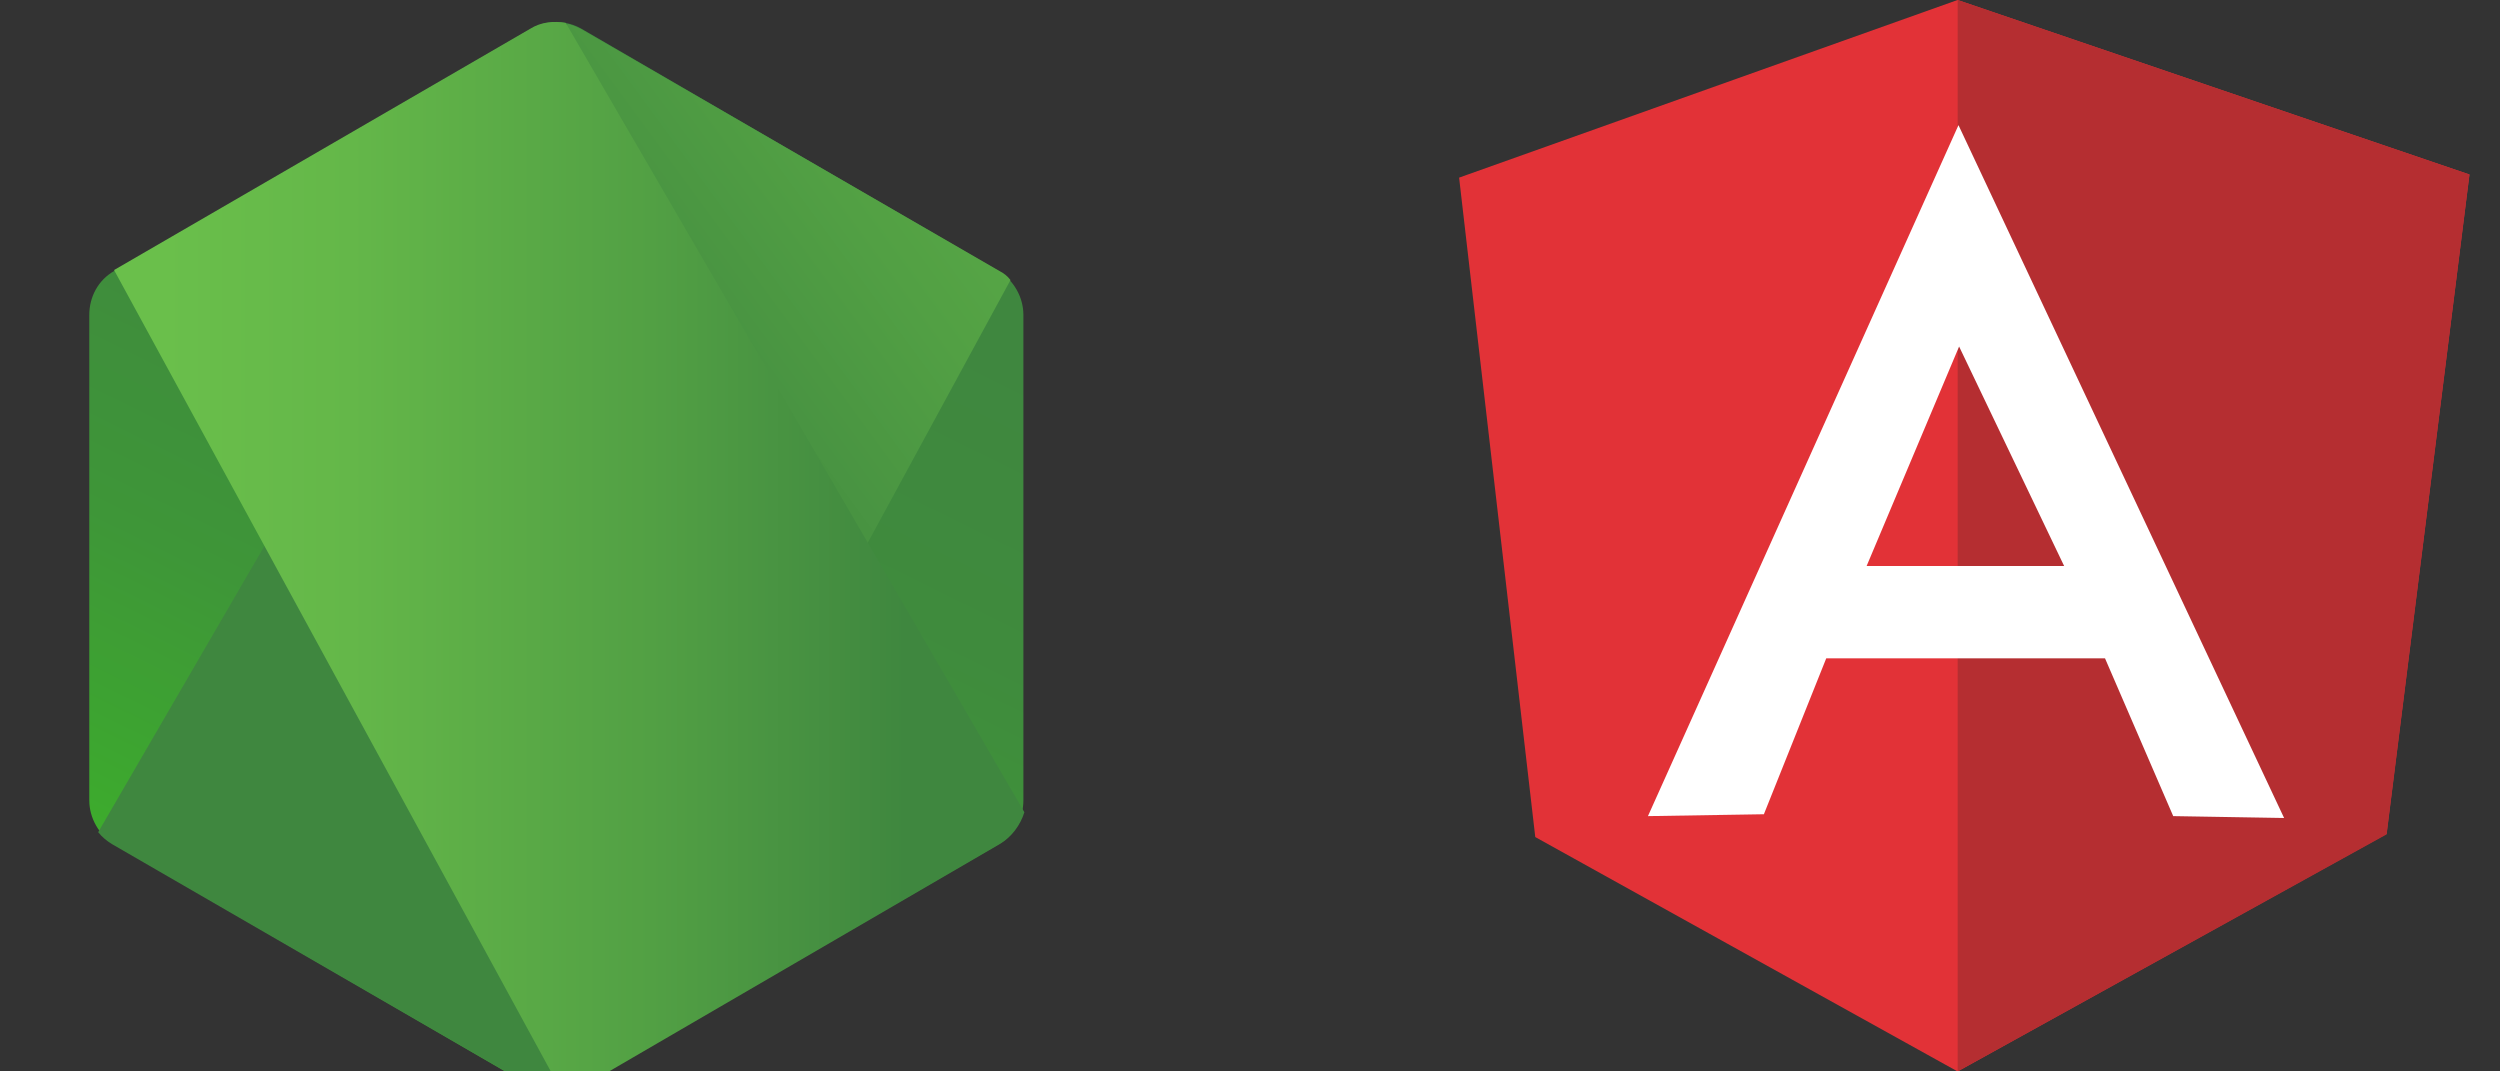
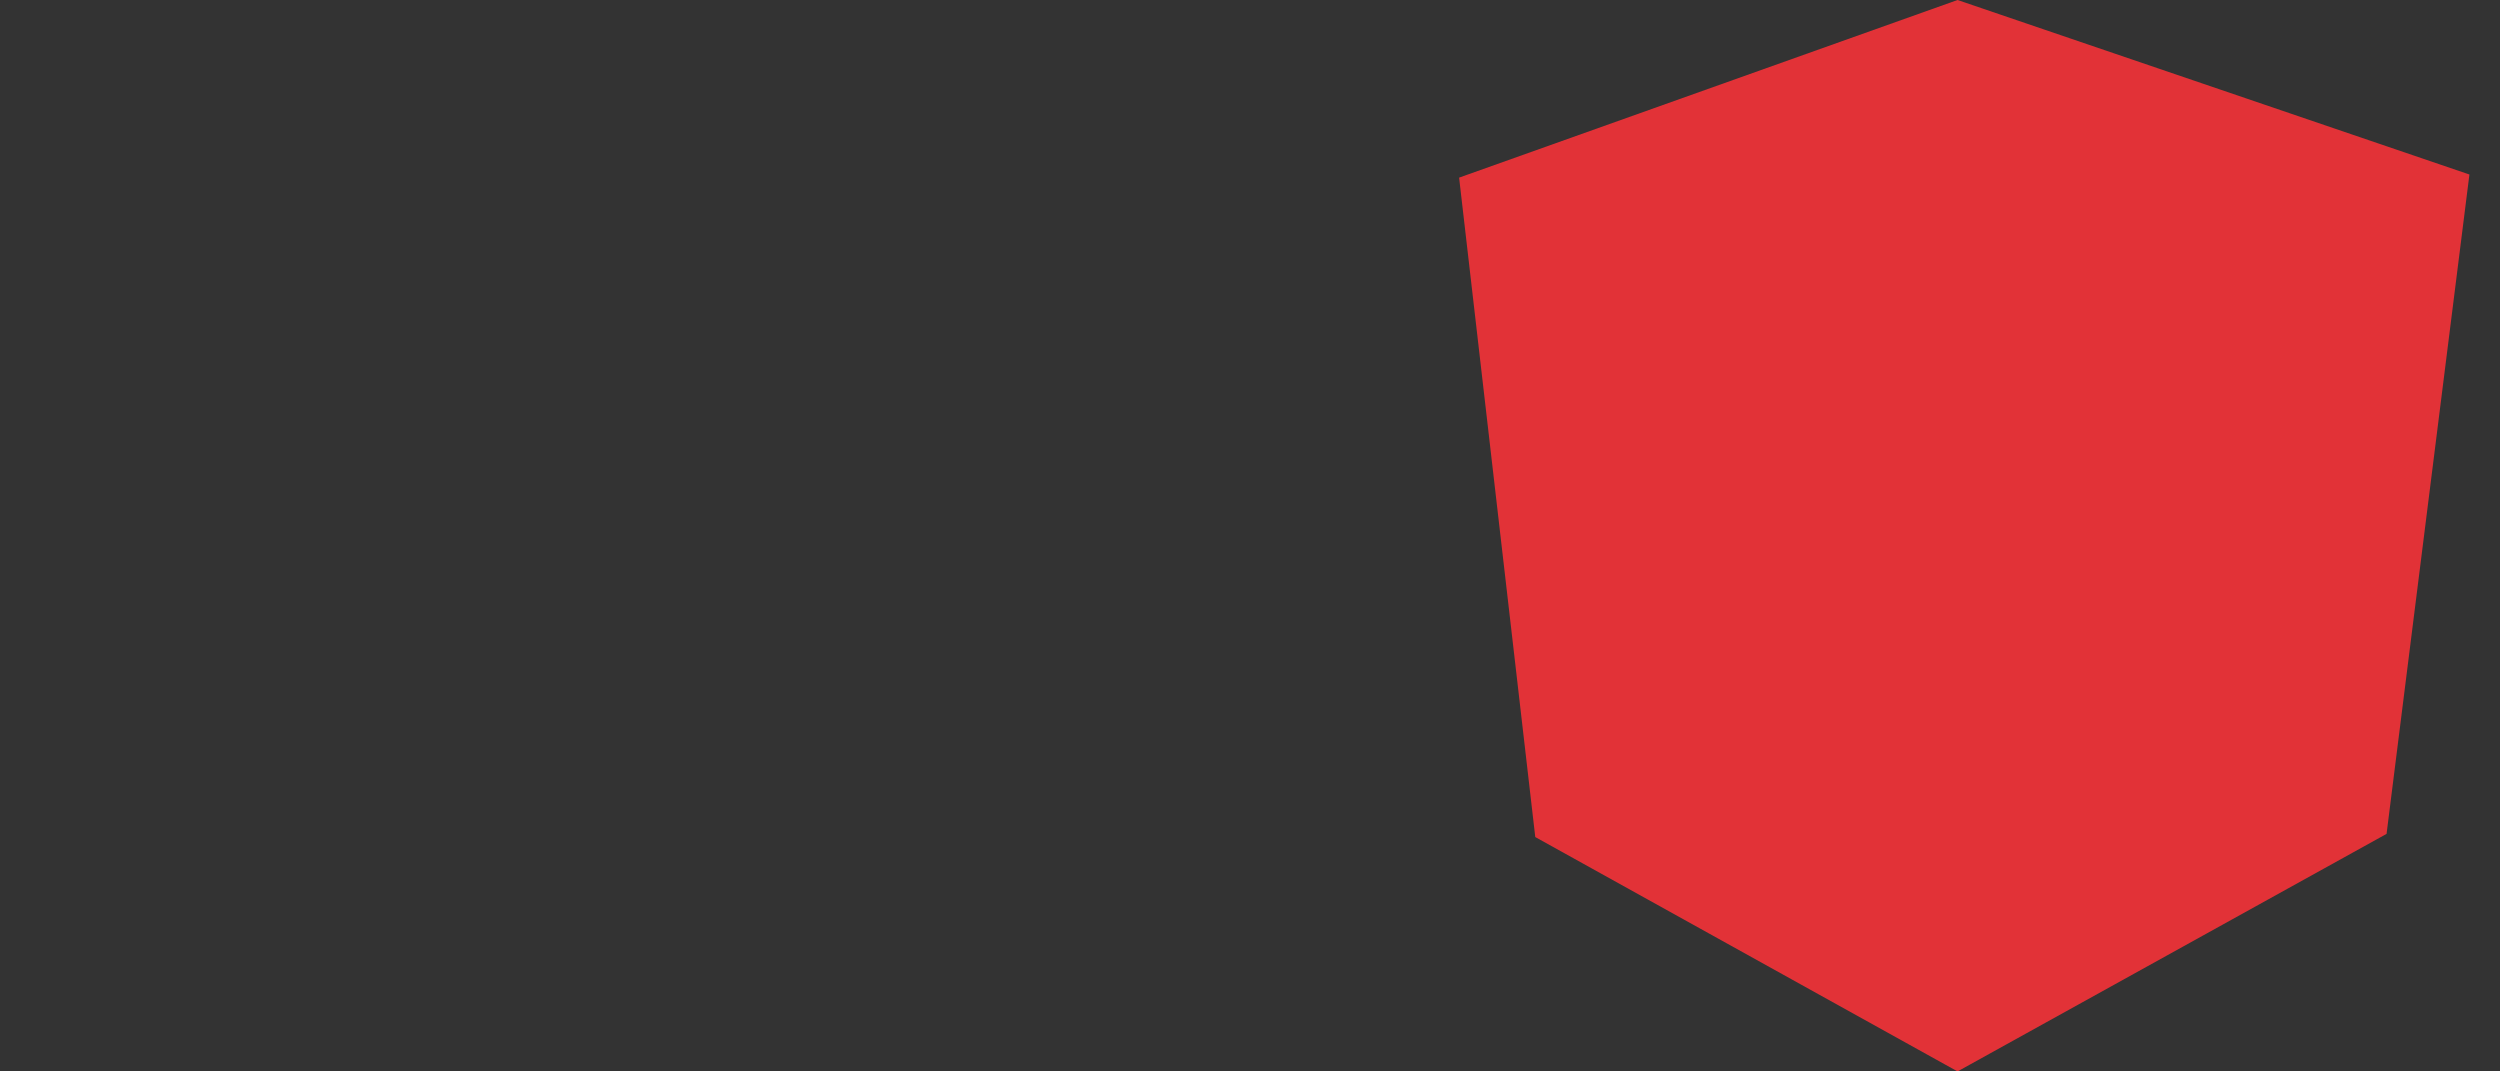
<svg xmlns="http://www.w3.org/2000/svg" width="56" height="24" viewBox="0 0 56 24" fill="none">
  <rect x="0" y="0" width="56" height="24" fill="#333333" stroke="none" />
  <g clip-path="url(#clip0_3720_5159)">
-     <path d="M13.028 0.646C12.673 0.445 12.251 0.445 11.896 0.646L2.555 6.072C2.2 6.273 2 6.652 2 7.054V17.927C2 18.329 2.222 18.708 2.555 18.909L11.896 24.335C12.251 24.535 12.673 24.535 13.028 24.335L22.369 18.909C22.724 18.708 22.924 18.329 22.924 17.927V7.054C22.924 6.652 22.702 6.273 22.369 6.072L13.028 0.646Z" fill="url(#paint0_linear_3720_5159)" />
-     <path d="M22.39 6.072L13.005 0.646C12.916 0.602 12.805 0.557 12.716 0.535L2.199 18.641C2.288 18.753 2.399 18.842 2.51 18.909L11.896 24.335C12.162 24.491 12.472 24.535 12.761 24.446L22.635 6.273C22.568 6.183 22.479 6.116 22.39 6.072Z" fill="url(#paint1_linear_3720_5159)" />
-     <path d="M22.391 18.909C22.657 18.753 22.857 18.485 22.946 18.194L12.672 0.512C12.406 0.467 12.118 0.49 11.874 0.646L2.555 6.049L12.606 24.491C12.739 24.468 12.895 24.424 13.028 24.357L22.391 18.909Z" fill="url(#paint2_linear_3720_5159)" />
    <g clip-path="url(#clip1_3720_5159)">
      <path d="M32.684 3.979L43.849 -0L55.315 3.909L53.459 18.679L43.849 24L34.39 18.75L32.684 3.979Z" fill="#E23237" />
-       <path d="M55.317 3.909L43.852 -0V24L53.461 18.689L55.317 3.909Z" fill="#B52E31" />
-       <path d="M43.87 2.803L36.914 18.281L39.511 18.239L40.908 14.746H43.88H43.889H47.152L48.68 18.281L51.164 18.323L43.87 2.803ZM43.884 7.762L46.237 12.679H43.983H43.866H41.812L43.884 7.762Z" fill="white" />
    </g>
  </g>
  <defs>
    <linearGradient id="paint0_linear_3720_5159" x1="16.266" y1="4.687" x2="7.735" y2="21.982" gradientUnits="userSpaceOnUse">
      <stop stop-color="#3F873F" />
      <stop offset="0.33" stop-color="#3F8B3D" />
      <stop offset="0.637" stop-color="#3E9638" />
      <stop offset="0.934" stop-color="#3DA92E" />
      <stop offset="1" stop-color="#3DAE2B" />
    </linearGradient>
    <linearGradient id="paint1_linear_3720_5159" x1="11.042" y1="13.76" x2="34.844" y2="-3.718" gradientUnits="userSpaceOnUse">
      <stop offset="0.138" stop-color="#3F873F" />
      <stop offset="0.402" stop-color="#52A044" />
      <stop offset="0.713" stop-color="#64B749" />
      <stop offset="0.908" stop-color="#6ABF4B" />
    </linearGradient>
    <linearGradient id="paint2_linear_3720_5159" x1="1.658" y1="12.487" x2="23.273" y2="12.487" gradientUnits="userSpaceOnUse">
      <stop offset="0.092" stop-color="#6ABF4B" />
      <stop offset="0.287" stop-color="#64B749" />
      <stop offset="0.598" stop-color="#52A044" />
      <stop offset="0.862" stop-color="#3F873F" />
    </linearGradient>
    <clipPath id="clip0_3720_5159">
      <rect width="56" height="24" fill="white" />
    </clipPath>
    <clipPath id="clip1_3720_5159">
      <rect width="24" height="24" fill="white" transform="translate(32)" />
    </clipPath>
  </defs>
</svg>